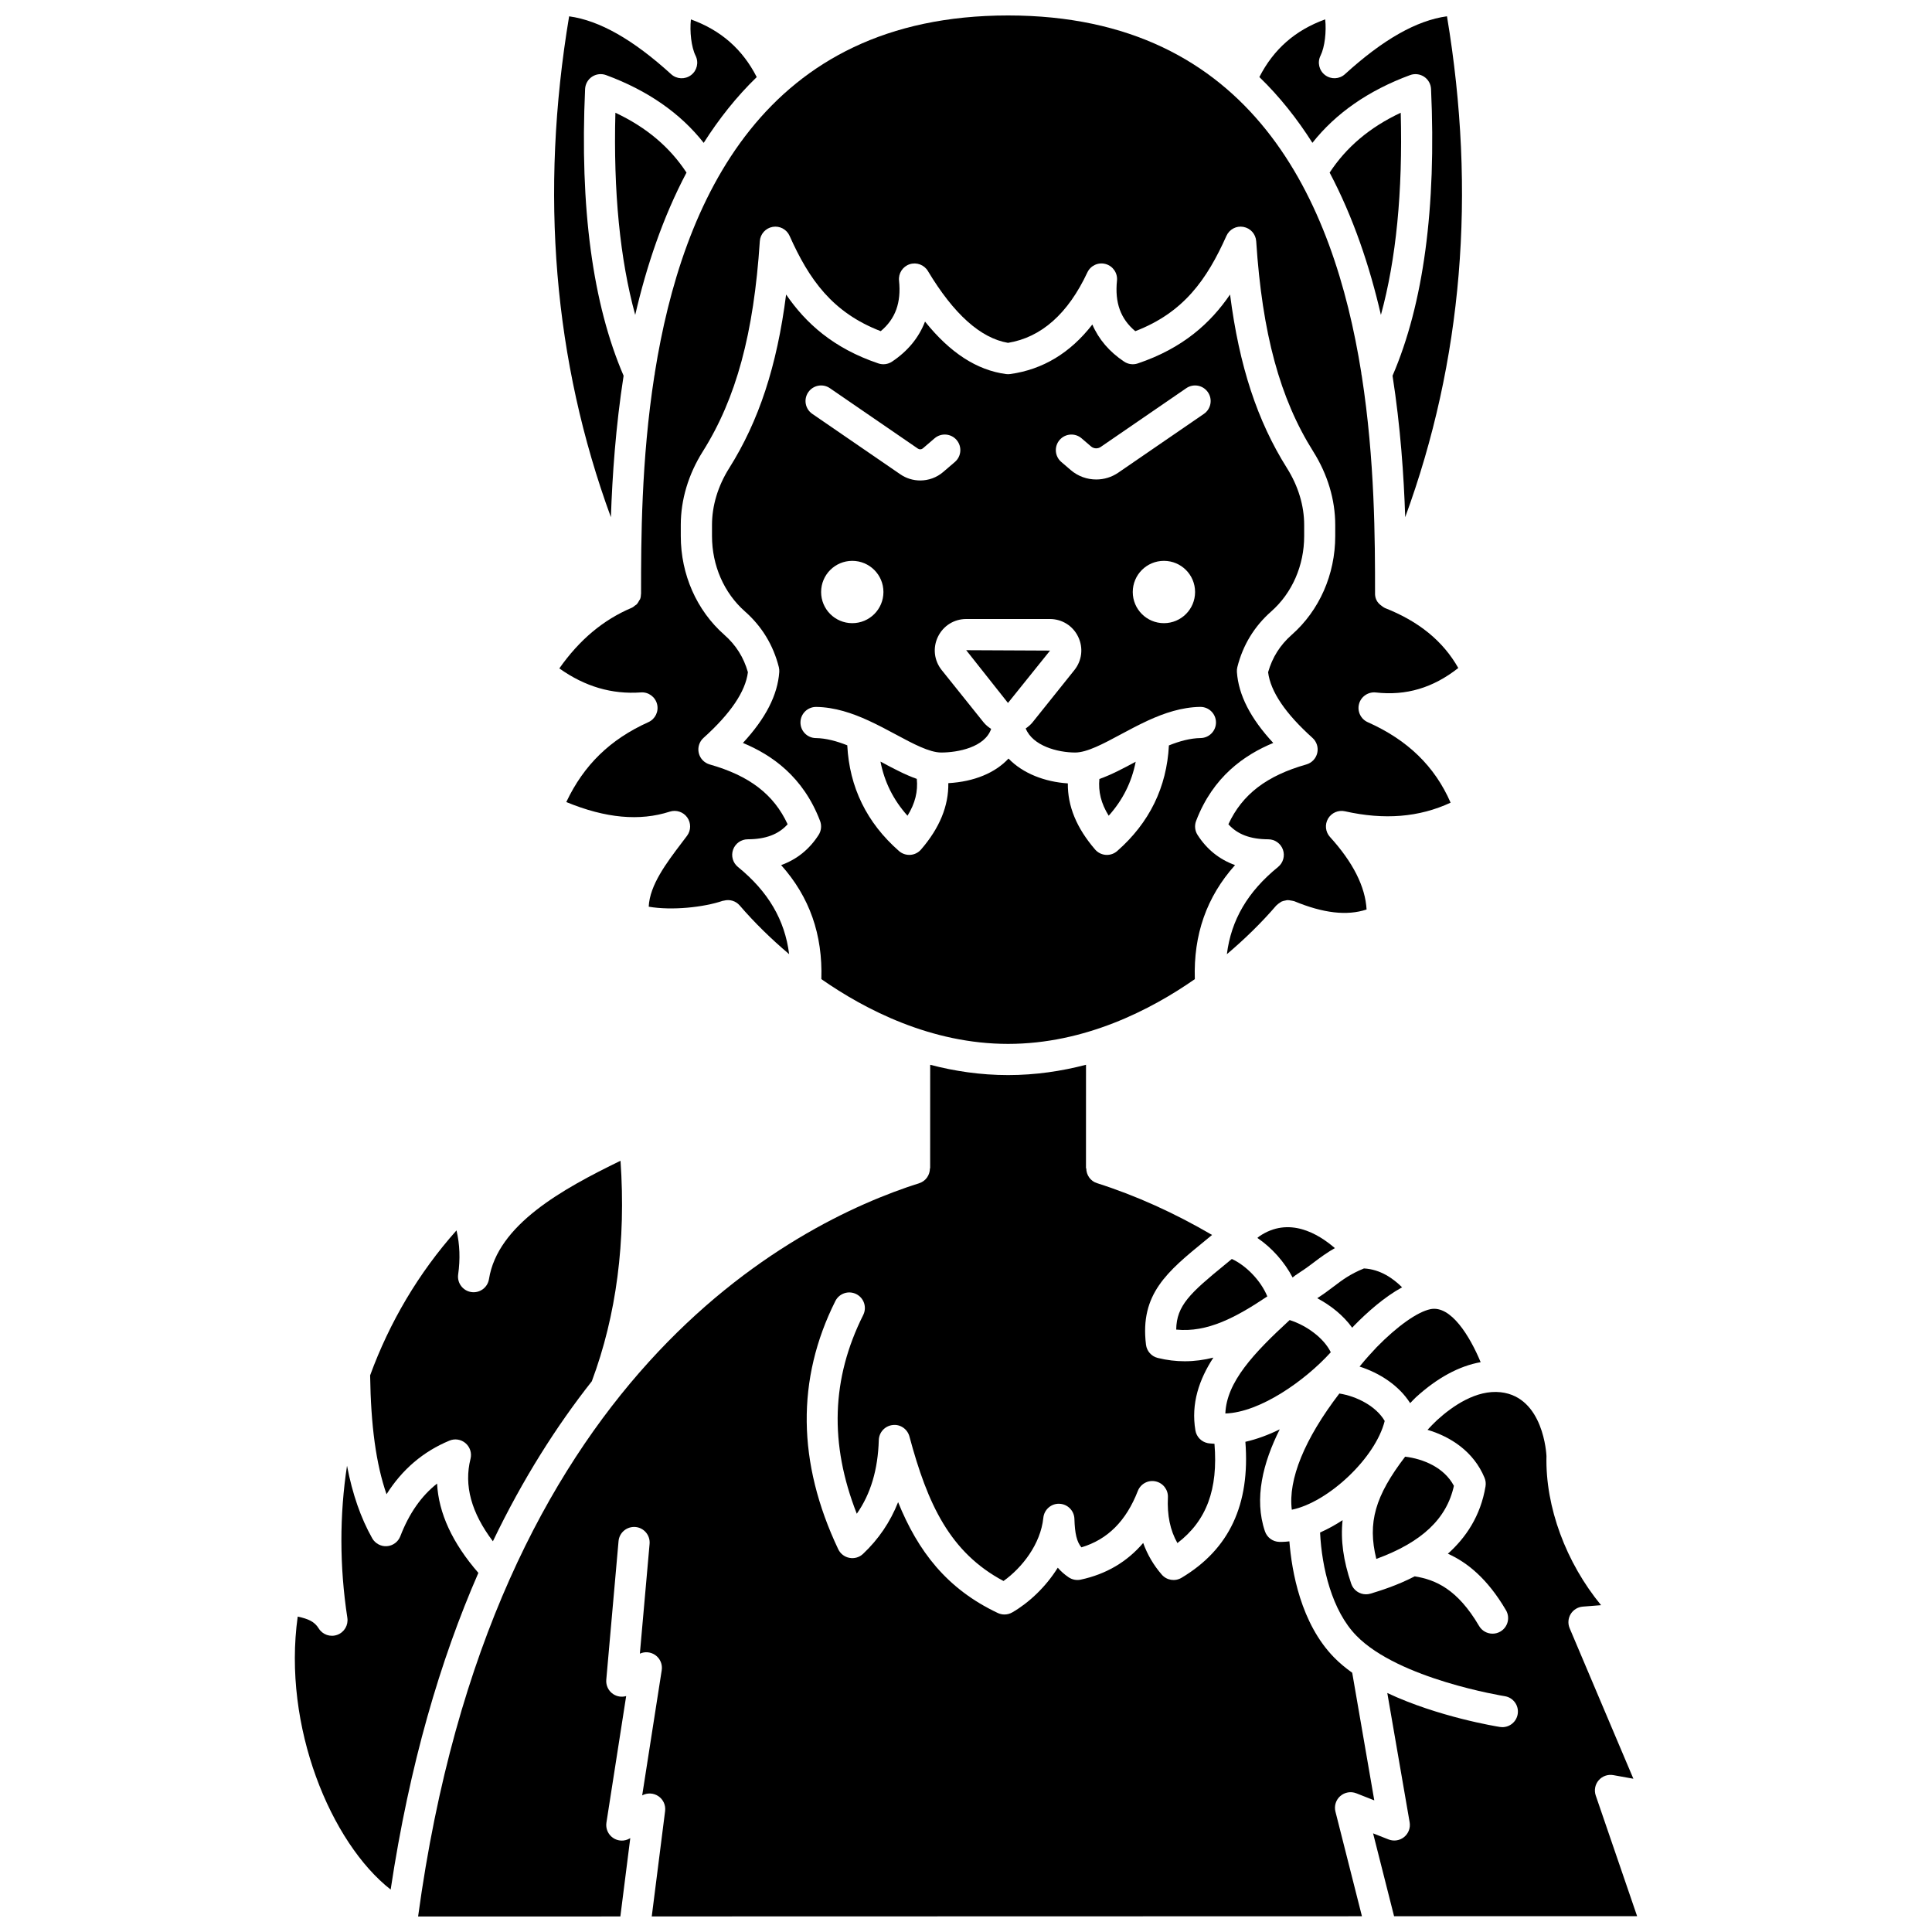
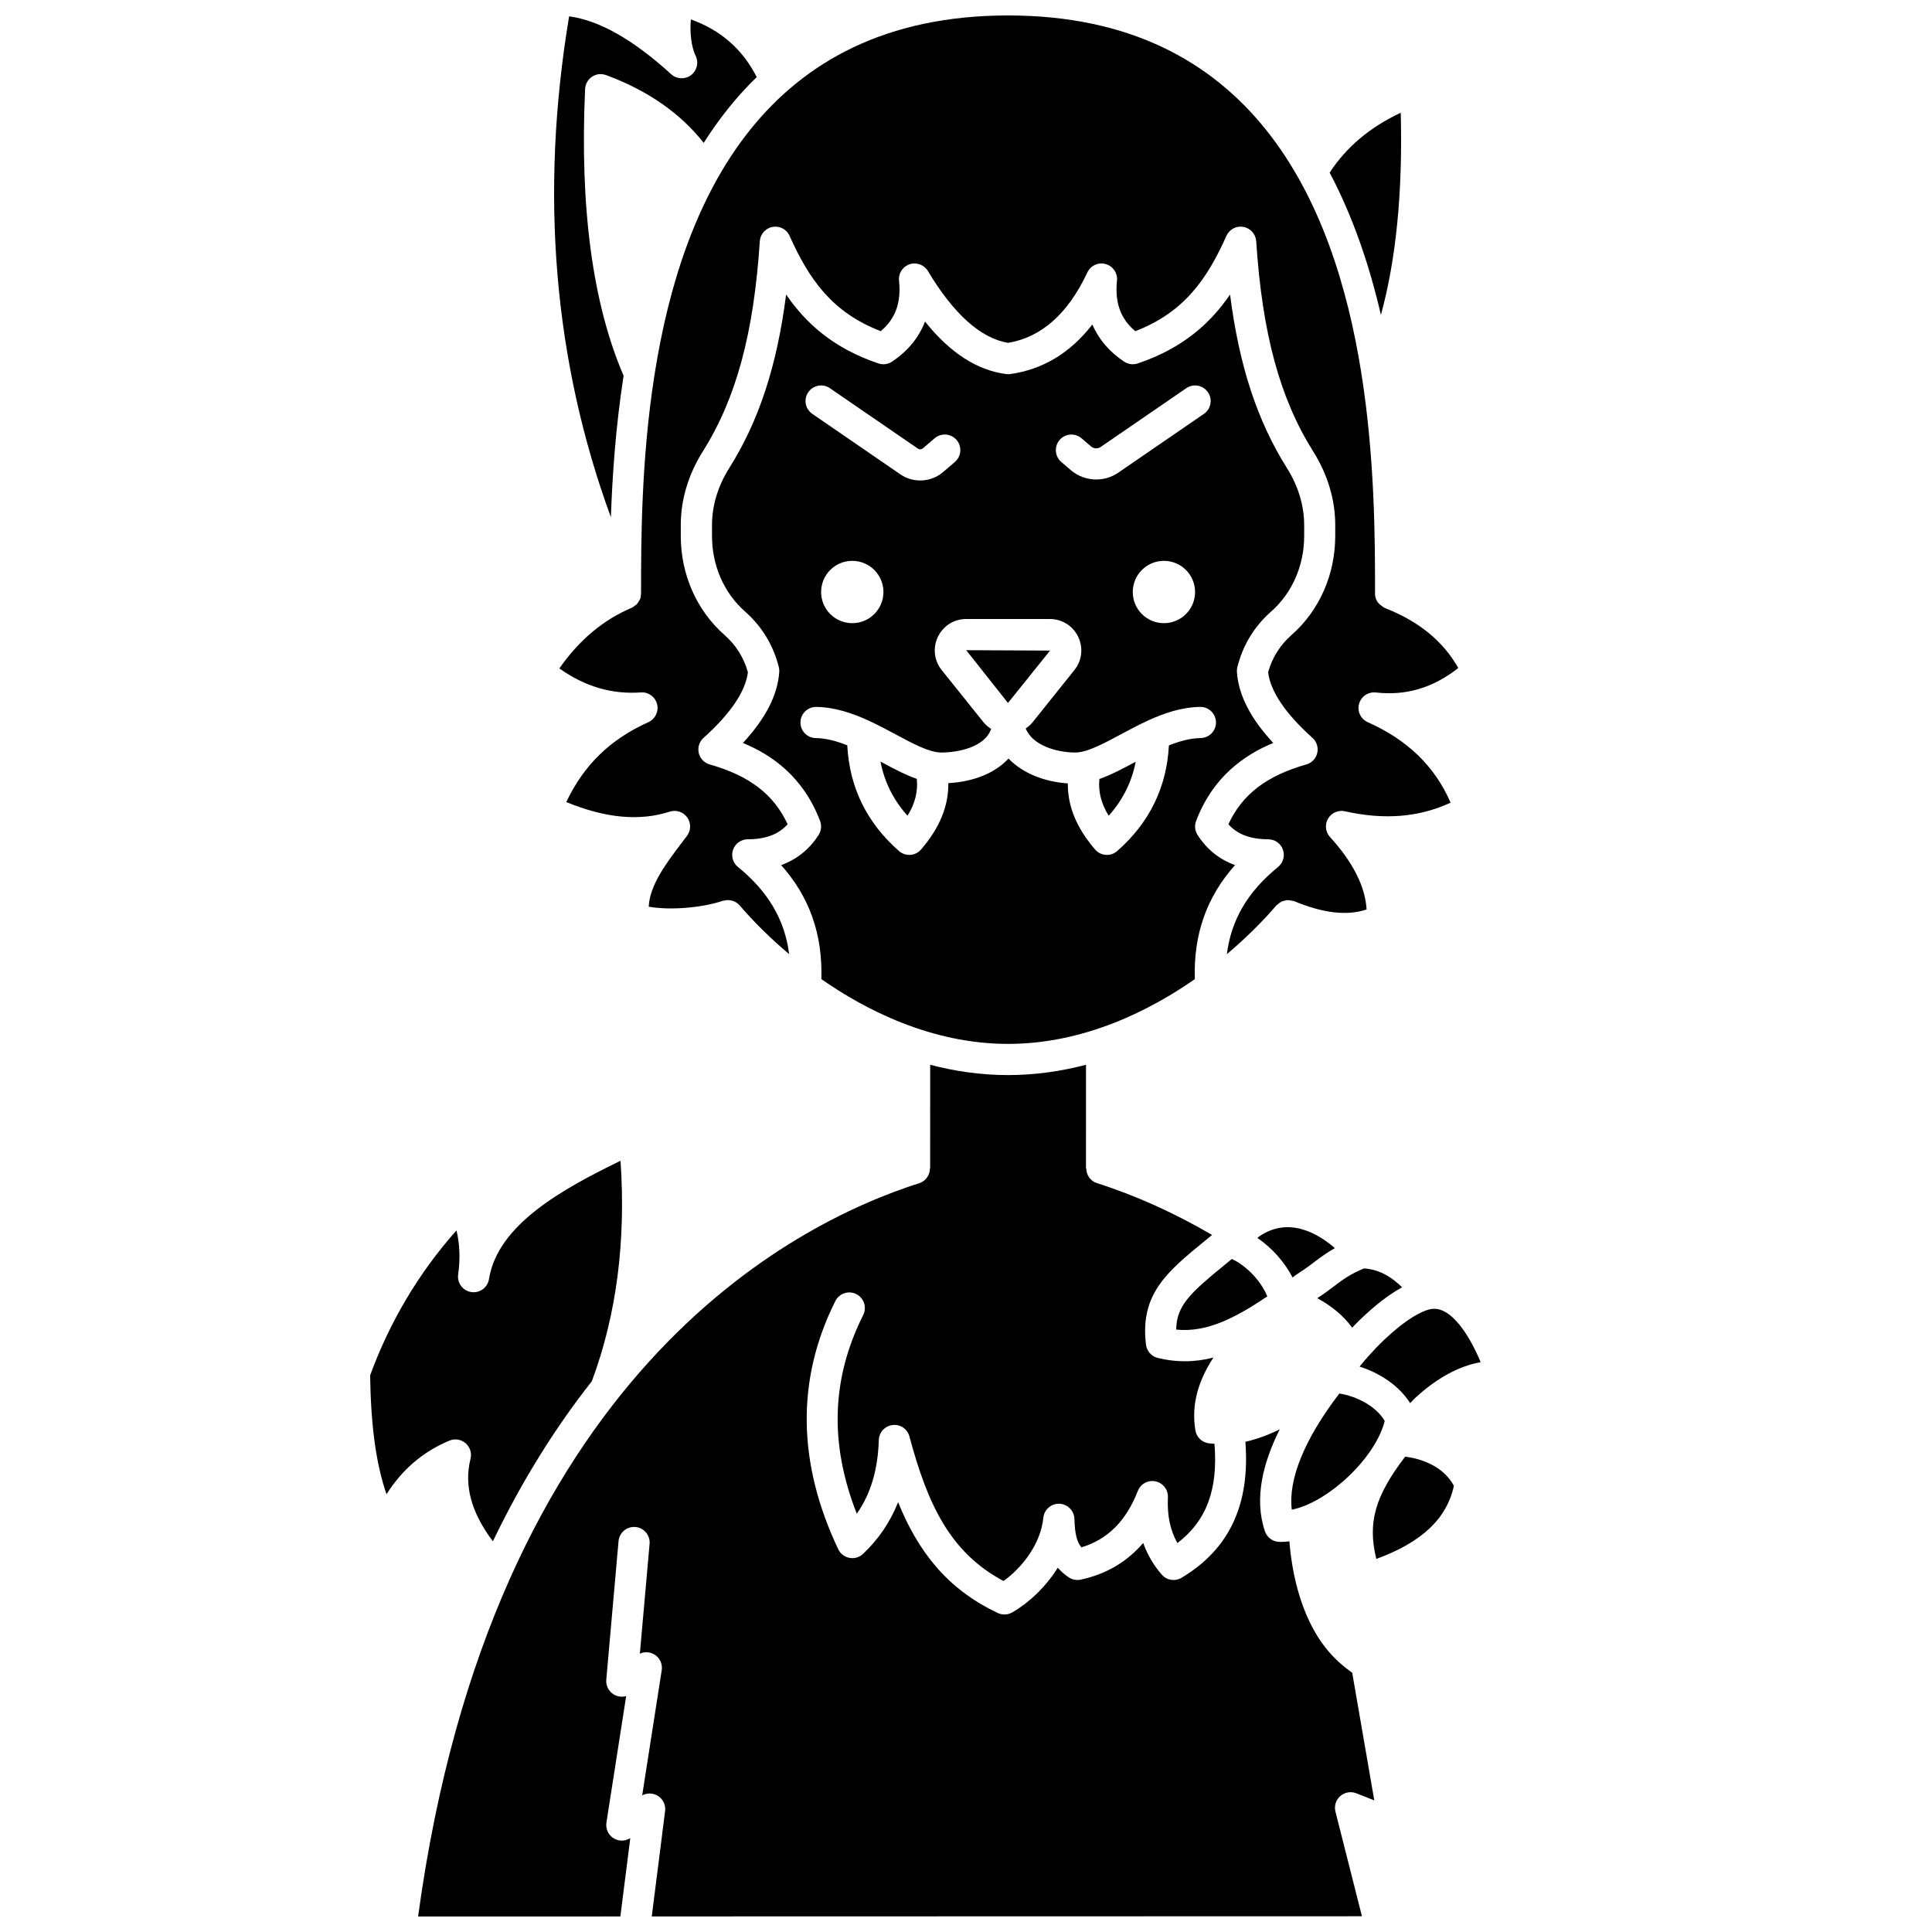
<svg xmlns="http://www.w3.org/2000/svg" width="800px" height="800px" version="1.1" viewBox="144 144 512 512">
  <defs>
    <clipPath id="e">
      <path d="m290 148.09h55v133.91h-55z" />
    </clipPath>
    <clipPath id="d">
      <path d="m254 426h255v225.9h-255z" />
    </clipPath>
    <clipPath id="c">
-       <path d="m493 512h85v139.9h-85z" />
-     </clipPath>
+       </clipPath>
    <clipPath id="b">
-       <path d="m477 148.09h55v133.91h-55z" />
-     </clipPath>
+       </clipPath>
    <clipPath id="a">
      <path d="m292 148.09h239v248.91h-239z" />
    </clipPath>
  </defs>
  <path d="m470.45 477.64-1.828 1.504c-9.176 7.496-12.836 10.828-12.914 17.211 8.289 0.859 15.957-3.312 24.145-8.797-1.789-4.352-5.809-8.289-9.402-9.918z" />
-   <path d="m496.67 502.36c-1.883-3.852-6.523-7.144-10.898-8.531-9.512 8.746-16.719 16.398-17.043 24.762 9.215-0.293 21.137-8.715 27.941-16.23z" />
  <path d="m529.3 537.76c-2.598-4.883-8.129-7.148-12.922-7.727-7.945 10.398-10.023 17.469-7.641 27.094 12.055-4.41 18.656-10.637 20.562-19.367z" />
  <path d="m493.08 488.04c3.562 1.895 6.906 4.539 9.266 7.82 0.176-0.191 0.359-0.395 0.535-0.586 3.422-3.496 7.977-7.551 12.688-10.125-2.293-2.285-5.731-4.773-10.102-5-3.691 1.504-5.738 3.055-8.09 4.836-1.242 0.941-2.504 1.891-3.996 2.856z" />
  <path d="m510.96 520.57c-2.242-3.898-7.438-6.566-12.02-7.273-9.234 12.055-13.605 22.793-12.598 30.793 9.621-1.961 22.16-13.676 24.617-23.52z" />
  <path d="m386.96 350.41c-3.109-1.098-6.269-2.777-9.539-4.535-0.027-0.016-0.059-0.031-0.086-0.047 1.043 5.387 3.398 10.145 7.16 14.348 2.039-3.277 2.793-6.441 2.465-9.766z" />
-   <path d="m411.14 330.27 11.137-13.859-22.223-0.105 11.035 13.941c0.012 0.02 0.016 0.023 0.051 0.023z" />
+   <path d="m411.14 330.27 11.137-13.859-22.223-0.105 11.035 13.941c0.012 0.02 0.016 0.023 0.051 0.023" />
  <path d="m351.01 373.26c7.559 8.461 11.031 18.441 10.656 30.219 11.629 8.113 29.156 17.164 49.488 17.164 20.328 0 37.855-9.047 49.488-17.164-0.375-11.777 3.094-21.758 10.656-30.219-4.164-1.5-7.488-4.176-9.938-8.004-0.707-1.102-0.848-2.473-0.379-3.699 4.492-11.781 12.836-17.512 20.445-20.668-6.047-6.519-9.207-12.711-9.633-18.801-0.027-0.434 0.008-0.871 0.117-1.297 1.469-5.836 4.492-10.801 8.98-14.754 5.547-4.894 8.73-12.176 8.73-19.965v-2.957c0-5.117-1.578-10.324-4.559-15.062-7.848-12.473-12.652-27-15.082-46.004-5.184 7.586-12.523 14.25-24.461 18.266-1.211 0.41-2.539 0.23-3.606-0.477-3.918-2.609-6.746-5.926-8.43-9.84-5.828 7.523-13.113 11.926-21.762 13.129-0.371 0.051-0.75 0.051-1.117 0.004-7.723-1.035-14.801-5.613-21.461-13.91-1.637 4.254-4.566 7.832-8.746 10.617-1.066 0.707-2.398 0.887-3.606 0.477-11.934-4.016-19.277-10.68-24.461-18.266-2.43 19.008-7.234 33.531-15.082 46.004-2.981 4.734-4.559 9.945-4.559 15.062v2.957c0 7.797 3.184 15.074 8.73 19.965 4.488 3.957 7.508 8.926 8.98 14.754 0.105 0.426 0.145 0.863 0.117 1.297-0.43 6.09-3.594 12.281-9.633 18.801 7.609 3.156 15.953 8.887 20.445 20.668 0.465 1.223 0.328 2.594-0.379 3.699-2.457 3.832-5.781 6.508-9.945 8.004zm73.793-112.66c1.488-1.73 4.098-1.93 5.824-0.445l2.519 2.16c0.715 0.609 1.758 0.668 2.543 0.137l22.684-15.574c1.883-1.297 4.453-0.812 5.738 1.066 1.293 1.879 0.812 4.453-1.066 5.738l-22.684 15.574c-1.766 1.215-3.816 1.812-5.856 1.812-2.41 0-4.816-0.84-6.738-2.488l-2.519-2.16c-1.73-1.484-1.934-4.09-0.445-5.82zm35.906 40.289c0 4.562-3.695 8.258-8.258 8.258s-8.258-3.695-8.258-8.258 3.695-8.258 8.258-8.258 8.258 3.695 8.258 8.258zm-102.51-52.945c1.293-1.879 3.867-2.363 5.738-1.066l23.328 16.016c0.406 0.273 0.941 0.242 1.301-0.07l3.117-2.672c1.73-1.484 4.34-1.285 5.824 0.445s1.285 4.34-0.445 5.824l-3.113 2.668c-1.734 1.488-3.902 2.242-6.078 2.242-1.836 0-3.684-0.539-5.277-1.637l-23.328-16.016c-1.879-1.285-2.359-3.856-1.066-5.734zm19.922 52.945c0 4.562-3.695 8.258-8.258 8.258s-8.258-3.695-8.258-8.258 3.695-8.258 8.258-8.258c4.559 0 8.258 3.695 8.258 8.258zm-17.922 38.711c-2.281-0.031-4.102-1.91-4.066-4.191 0.031-2.258 1.879-4.066 4.129-4.066h0.066c4.894 0.074 9.535 1.641 13.867 3.629 0.012 0.004 0.02 0.012 0.031 0.016 2.469 1.137 4.844 2.402 7.102 3.617 4.613 2.477 8.969 4.82 12.109 4.82 4.43 0 11.547-1.383 13.23-6.258-0.742-0.48-1.441-1.039-2.016-1.75l-11.09-13.84c-2.019-2.523-2.406-5.898-1.008-8.809 1.398-2.914 4.273-4.723 7.504-4.723h22.172c3.231 0 6.109 1.809 7.504 4.723 1.395 2.91 1.012 6.285-1.008 8.809l-11.082 13.84c-0.52 0.652-1.152 1.172-1.82 1.633 1.859 4.606 8.438 6.375 13.117 6.375 3.133 0 7.492-2.336 12.105-4.82 2.195-1.176 4.5-2.406 6.891-3.519 0.098-0.051 0.195-0.098 0.301-0.145 4.32-1.977 8.941-3.531 13.816-3.606h0.066c2.25 0 4.094 1.809 4.129 4.066 0.031 2.281-1.789 4.16-4.066 4.191-2.773 0.043-5.59 0.82-8.41 1.953-0.574 11.066-5.144 20.488-13.707 27.992-0.754 0.664-1.723 1.023-2.723 1.023-0.094 0-0.195-0.004-0.289-0.008-1.098-0.078-2.121-0.59-2.84-1.426-4.918-5.711-7.289-11.484-7.223-17.52-6.051-0.391-11.926-2.621-15.723-6.582-3.496 3.777-9.098 6.141-15.949 6.519 0.078 6.055-2.289 11.848-7.223 17.578-0.719 0.836-1.738 1.352-2.84 1.426-0.094 0.004-0.195 0.008-0.289 0.008-1 0-1.965-0.359-2.723-1.023-8.57-7.508-13.137-16.934-13.707-28.016-2.793-1.105-5.586-1.875-8.34-1.918z" />
  <path d="m477.7 471.66c-0.082 0.082-0.355 0.301-0.484 0.402 3.816 2.586 7.184 6.352 9.336 10.488 0.25-0.176 0.48-0.395 0.73-0.57 0.531-0.371 1.055-0.719 1.574-1.062 1.352-0.871 2.449-1.711 3.535-2.531 1.586-1.203 3.266-2.426 5.356-3.629-4.422-3.832-12.191-8.48-20.047-3.098z" />
  <path d="m444.97 345.87c-0.004 0.004-0.012 0.008-0.016 0.008-3.293 1.766-6.473 3.461-9.605 4.559-0.316 3.316 0.434 6.473 2.469 9.738 3.75-4.188 6.106-8.934 7.152-14.305z" />
  <path d="m263.11 525.78c1.438-0.602 3.098-0.336 4.277 0.691 1.18 1.02 1.688 2.617 1.305 4.129-1.777 7.07 0.207 14.27 5.93 21.859 7.949-16.559 16.875-30.551 26.215-42.406 6.523-17.461 9.078-37.094 7.606-58.441-15.445 7.519-32.562 16.949-34.859 31.359-0.355 2.238-2.441 3.777-4.691 3.438-2.242-0.34-3.789-2.414-3.477-4.656 0.578-4.098 0.438-7.961-0.438-11.688-10.078 11.328-17.742 24.344-22.891 38.418 0.195 13.352 1.566 23.48 4.348 31.504 4.148-6.57 9.727-11.332 16.676-14.207z" />
-   <path d="m259.83 537.16c-4.199 3.309-7.414 7.926-9.742 13.961-0.578 1.492-1.961 2.519-3.555 2.633-1.523 0.125-3.109-0.699-3.894-2.094-3.047-5.422-5.231-11.695-6.676-19.219-1.98 13.012-2.016 26.57 0.09 40.301 0.297 1.941-0.809 3.82-2.652 4.5-1.852 0.684-3.906-0.027-4.938-1.695-1.133-1.82-2.746-2.519-5.566-3.133-4.07 29.098 8.797 59.945 24.633 72.34 4.992-33.137 13.16-60.844 23.246-83.922-6.856-7.887-10.539-15.812-10.945-23.672z" />
  <g clip-path="url(#e)">
    <path d="m309.26 243.57c-8.188-18.988-11.637-44.52-10.203-75.984 0.062-1.316 0.742-2.523 1.84-3.254 1.098-0.727 2.481-0.887 3.711-0.434 11.055 4.074 19.707 10.125 25.879 17.961 4.012-6.305 8.645-12.195 14.055-17.43-3.762-7.367-9.492-12.422-17.445-15.285-0.344 3.207 0.098 7.328 1.242 9.625 0.887 1.781 0.383 3.941-1.207 5.137-1.582 1.199-3.805 1.098-5.269-0.238-10.09-9.184-18.977-14.234-27.039-15.34-7.828 46.863-4.094 91.398 11.07 132.74 0.379-11.035 1.266-23.973 3.367-37.496z" />
  </g>
  <g clip-path="url(#d)">
    <path d="m499.19 619.98c1.164-1.027 2.805-1.305 4.242-0.742l4.766 1.879-5.848-33.82c-1.742-1.254-3.375-2.586-4.789-4.039-8.84-9.02-11.234-22.832-11.859-30.785-0.703 0.078-1.398 0.148-2.082 0.148-0.215 0-0.43 0-0.645-0.008-1.711-0.066-3.203-1.176-3.754-2.801-2.941-8.645-0.504-18.203 3.918-27.02-3 1.473-6.066 2.613-9.102 3.301 1.281 16.594-4.219 28.449-16.922 36.039-1.723 1.027-3.922 0.676-5.234-0.84-2.168-2.496-3.816-5.301-4.926-8.395-4.281 5.023-9.82 8.281-16.57 9.727-1.098 0.23-2.242 0.012-3.176-0.617-1.148-0.777-2.102-1.633-2.891-2.551-3.227 5.191-7.742 9.352-12.062 11.848-0.637 0.367-1.352 0.555-2.066 0.555-0.602 0-1.207-0.133-1.762-0.395-13.551-6.402-21.164-16.41-26.422-29.375-2.086 5.266-5.191 9.848-9.305 13.715-0.961 0.906-2.297 1.297-3.598 1.043-1.297-0.242-2.398-1.094-2.965-2.289-10.879-22.941-11.133-45.07-0.762-65.77 1.02-2.035 3.492-2.867 5.543-1.84 2.039 1.023 2.863 3.5 1.84 5.543-8.426 16.812-8.996 34.098-1.703 52.668 3.684-5.25 5.602-11.695 5.832-19.527 0.062-2.047 1.613-3.742 3.652-3.981 2.027-0.277 3.934 1.055 4.469 3.031 4.812 17.961 10.75 30.75 24.93 38.297 4.883-3.484 9.84-9.746 10.555-16.758 0.219-2.164 2.098-3.805 4.254-3.707 2.176 0.078 3.914 1.828 3.981 4.004 0.117 3.891 0.617 6.074 1.855 7.543 6.945-2.074 11.848-6.981 14.949-14.941 0.734-1.883 2.723-2.973 4.707-2.539 1.977 0.422 3.363 2.215 3.266 4.234-0.227 4.75 0.602 8.746 2.519 12.117 7.742-5.91 10.809-14.277 9.82-26.316-0.594-0.062-1.211-0.055-1.793-0.172-1.676-0.34-2.973-1.672-3.258-3.363-1.207-7.144 1.008-13.535 4.762-19.301-2.465 0.621-4.988 0.969-7.59 0.969-2.324 0-4.703-0.277-7.16-0.883-1.66-0.414-2.898-1.805-3.106-3.5-1.656-13.43 5.625-19.375 15.703-27.609l1.805-1.484c-9.883-5.769-20.105-10.43-30.512-13.73-1.75-0.559-2.816-2.176-2.824-3.922l-0.078-0.008 0.008-27.438c-6.461 1.691-13.379 2.731-20.648 2.731-7.269 0-14.184-1.035-20.648-2.731l-0.008 27.445h-0.059c-0.004 1.75-1.066 3.375-2.82 3.934-33.625 10.676-113.31 50.945-132.82 194.34l53.602-0.012 2.629-20.762-0.195 0.113c-1.379 0.789-3.086 0.719-4.391-0.188-1.305-0.898-1.98-2.469-1.734-4.039l5.231-33.527c-1.152 0.332-2.406 0.152-3.422-0.516-1.273-0.836-1.977-2.301-1.848-3.816l3.25-36.73c0.203-2.266 2.184-3.926 4.477-3.75 2.269 0.203 3.953 2.207 3.75 4.477l-2.578 29.09c1.328-0.602 2.887-0.465 4.098 0.383 1.281 0.906 1.941 2.461 1.695 4.012l-5.176 33.168c1.348-0.73 2.988-0.66 4.269 0.191 1.301 0.867 2 2.398 1.805 3.953l-3.539 27.934 188.21-0.047-7.027-27.742c-0.375-1.5 0.117-3.082 1.281-4.109z" />
  </g>
  <g clip-path="url(#c)">
    <path d="m566.89 619.83c-0.477-1.383-0.184-2.918 0.773-4.031 0.953-1.109 2.422-1.629 3.867-1.375l5.336 0.961-16.891-39.887c-0.516-1.223-0.418-2.617 0.273-3.754 0.691-1.133 1.883-1.867 3.203-1.973l4.852-0.383c-9.27-11.258-14.797-25.984-14.473-39.531-0.023-0.41-0.727-15.629-12.145-16.902-6.438-0.703-12.727 3.633-16.871 7.414-0.852 0.785-1.676 1.676-2.508 2.551 6.121 1.824 12.219 5.731 15.113 12.711 0.297 0.711 0.387 1.496 0.262 2.254-1.309 7.914-5.266 13.656-9.977 17.867 5.074 2.266 10.461 6.555 15.395 14.969 1.152 1.969 0.496 4.496-1.473 5.652-0.656 0.383-1.375 0.566-2.086 0.566-1.418 0-2.797-0.73-3.566-2.039-5.727-9.766-11.555-12.27-17.062-13.152-4.746 2.457-9.188 3.816-11.707 4.582-0.402 0.121-0.809 0.176-1.211 0.176-1.723 0-3.324-1.086-3.906-2.801-2.094-6.156-2.848-11.57-2.285-16.844-1.961 1.285-3.961 2.379-5.969 3.269 0.453 9.316 3.144 20.727 9.625 27.344 11.223 11.527 39.035 15.984 39.312 16.031 2.254 0.352 3.797 2.465 3.441 4.715-0.316 2.039-2.074 3.492-4.07 3.492-0.215 0-0.43-0.016-0.645-0.051-0.898-0.141-16.336-2.644-29.848-9l5.922 34.266c0.258 1.469-0.305 2.965-1.461 3.906-1.156 0.941-2.734 1.184-4.121 0.641l-4.106-1.617 5.562 21.961 64.406-0.016z" />
  </g>
-   <path d="m325.93 189.74c-4.391-6.688-10.539-11.961-18.844-15.863-0.551 20.922 1.215 38.855 5.254 53.574 2.992-12.941 7.34-25.883 13.59-37.711z" />
  <path d="m523.09 490.94c-3.438 0.707-8.77 4.473-14.25 10.07-1.402 1.484-2.891 3.125-4.266 4.812-0.008 0.008-0.008 0.02-0.016 0.031-0.082 0.098-0.172 0.203-0.262 0.301 5.258 1.676 10.41 4.961 13.41 9.688 0.512-0.508 1.004-1.07 1.523-1.547 5.672-5.176 11.5-8.305 17.16-9.305-2.856-6.879-7.887-15.137-13.301-14.051z" />
  <path d="m496.37 189.74c6.254 11.836 10.598 24.77 13.586 37.711 4.039-14.719 5.801-32.648 5.254-53.574-8.301 3.898-14.449 9.176-18.84 15.863z" />
  <g clip-path="url(#b)">
    <path d="m517.69 163.9c1.234-0.453 2.613-0.293 3.711 0.434 1.098 0.727 1.781 1.938 1.84 3.254 1.434 31.465-2.016 56.996-10.203 75.984 2.102 13.523 2.992 26.457 3.356 37.484 15.164-41.336 18.902-85.875 11.07-132.74-8.066 1.105-16.949 6.152-27.039 15.34-1.473 1.344-3.691 1.441-5.269 0.238-1.586-1.199-2.094-3.356-1.207-5.137 1.145-2.297 1.586-6.418 1.242-9.625-7.949 2.867-13.676 7.918-17.445 15.285 5.41 5.234 10.043 11.121 14.055 17.43 6.184-7.824 14.836-13.871 25.891-17.949z" />
  </g>
  <g clip-path="url(#a)">
    <path d="m317.41 243.6c-3.481 22.344-3.523 43.637-3.523 57.477 0.004 0.07 0 0.133 0 0.203v0.016c0 0.027-0.016 0.055-0.016 0.086-0.012 0.477-0.066 0.949-0.238 1.398-0.016 0.039-0.051 0.062-0.066 0.098-0.047 0.105-0.133 0.188-0.184 0.285-0.199 0.375-0.406 0.742-0.703 1.039-0.098 0.098-0.238 0.148-0.348 0.234-0.297 0.238-0.586 0.496-0.945 0.648-7.512 3.18-13.809 8.445-19.16 16.051 6.785 4.816 13.895 6.91 21.617 6.363 1.988-0.148 3.805 1.172 4.289 3.113 0.488 1.941-0.488 3.953-2.309 4.769-10.102 4.551-17.094 11.332-21.754 21.172 10.426 4.293 19.43 5.121 27.422 2.543 1.707-0.551 3.582 0.066 4.629 1.527 1.043 1.461 1.023 3.438-0.051 4.871l-1.391 1.84c-4.023 5.301-8.508 11.219-8.762 16.953 6.094 1.055 14.543 0.176 19.641-1.566 0.023-0.008 0.051 0 0.074-0.008 0.059-0.02 0.121-0.008 0.176-0.023 1.566-0.43 3.184 0.074 4.195 1.246 0.008 0.008 0.016 0.012 0.023 0.02 3.894 4.539 8.363 8.895 13.105 12.91-1.145-9.09-5.539-16.582-13.57-23.113-1.355-1.102-1.871-2.934-1.289-4.578 0.582-1.648 2.137-2.75 3.879-2.754 4.746-0.016 8.16-1.293 10.578-3.984-3.676-7.934-10.141-12.867-20.656-15.852-1.445-0.414-2.555-1.574-2.894-3.039-0.34-1.461 0.145-3 1.262-4 7.176-6.449 11.129-12.301 11.762-17.402-1.117-3.949-3.172-7.199-6.258-9.918-7.324-6.461-11.531-15.996-11.531-26.16v-2.957c0-6.676 2.016-13.41 5.828-19.457 8.852-14.062 13.508-31.25 15.117-55.73 0.125-1.895 1.523-3.461 3.394-3.797 1.867-0.336 3.727 0.648 4.496 2.379 5.16 11.551 11.32 20.316 24.152 25.258 3.906-3.262 5.457-7.566 4.852-13.391-0.199-1.926 0.965-3.734 2.805-4.344 1.828-0.605 3.852 0.137 4.848 1.797 6.832 11.398 13.969 17.797 21.227 19.035 8.832-1.449 15.906-7.723 21.027-18.66 0.855-1.824 2.891-2.773 4.844-2.231 1.941 0.535 3.211 2.402 3.008 4.406-0.602 5.828 0.945 10.129 4.852 13.391 12.836-4.938 18.992-13.703 24.152-25.258 0.777-1.734 2.625-2.727 4.496-2.379 1.871 0.336 3.269 1.898 3.394 3.797 1.609 24.48 6.273 41.668 15.117 55.73 3.812 6.055 5.828 12.785 5.828 19.457v2.957c0 10.164-4.199 19.703-11.527 26.16-3.09 2.727-5.141 5.977-6.262 9.918 0.633 5.106 4.582 10.953 11.762 17.402 1.117 1.004 1.602 2.539 1.262 4-0.34 1.465-1.449 2.629-2.894 3.039-10.52 2.988-16.98 7.922-20.656 15.852 2.422 2.691 5.836 3.969 10.578 3.984 1.742 0.004 3.301 1.109 3.879 2.754 0.578 1.645 0.066 3.477-1.289 4.578-8.031 6.531-12.43 14.02-13.57 23.113 4.746-4.016 9.215-8.375 13.105-12.91 0.039-0.043 0.086-0.059 0.125-0.098 0.234-0.258 0.512-0.434 0.797-0.621 0.164-0.105 0.309-0.238 0.488-0.32 0.305-0.141 0.633-0.199 0.961-0.266 0.188-0.039 0.363-0.102 0.555-0.113 0.32-0.016 0.637 0.055 0.961 0.113 0.211 0.039 0.418 0.051 0.621 0.121 0.074 0.023 0.148 0.012 0.219 0.043 7.711 3.199 14.02 3.93 19.195 2.207-0.344-6.059-3.598-12.512-9.699-19.219-1.211-1.328-1.422-3.297-0.516-4.852 0.91-1.559 2.723-2.344 4.473-1.957 10.453 2.344 19.652 1.598 28.008-2.281-4.188-9.633-11.402-16.629-21.957-21.328-1.863-0.828-2.84-2.891-2.305-4.856 0.535-1.969 2.457-3.246 4.453-3.019 8.004 0.906 15.168-1.215 21.844-6.488-4.051-7.144-10.453-12.363-19.461-15.902-0.016-0.008-0.023-0.02-0.043-0.027-0.273-0.113-0.488-0.309-0.727-0.477-0.668-0.457-1.246-1.035-1.551-1.801-0.223-0.559-0.305-1.148-0.277-1.734 0-13.84-0.039-35.137-3.523-57.496-0.051-0.281-0.137-0.551-0.129-0.84-7.219-45.328-28.84-94.652-93.598-94.652-64.758 0-86.379 49.324-93.609 94.668 0.008 0.289-0.078 0.555-0.133 0.836z" />
  </g>
</svg>